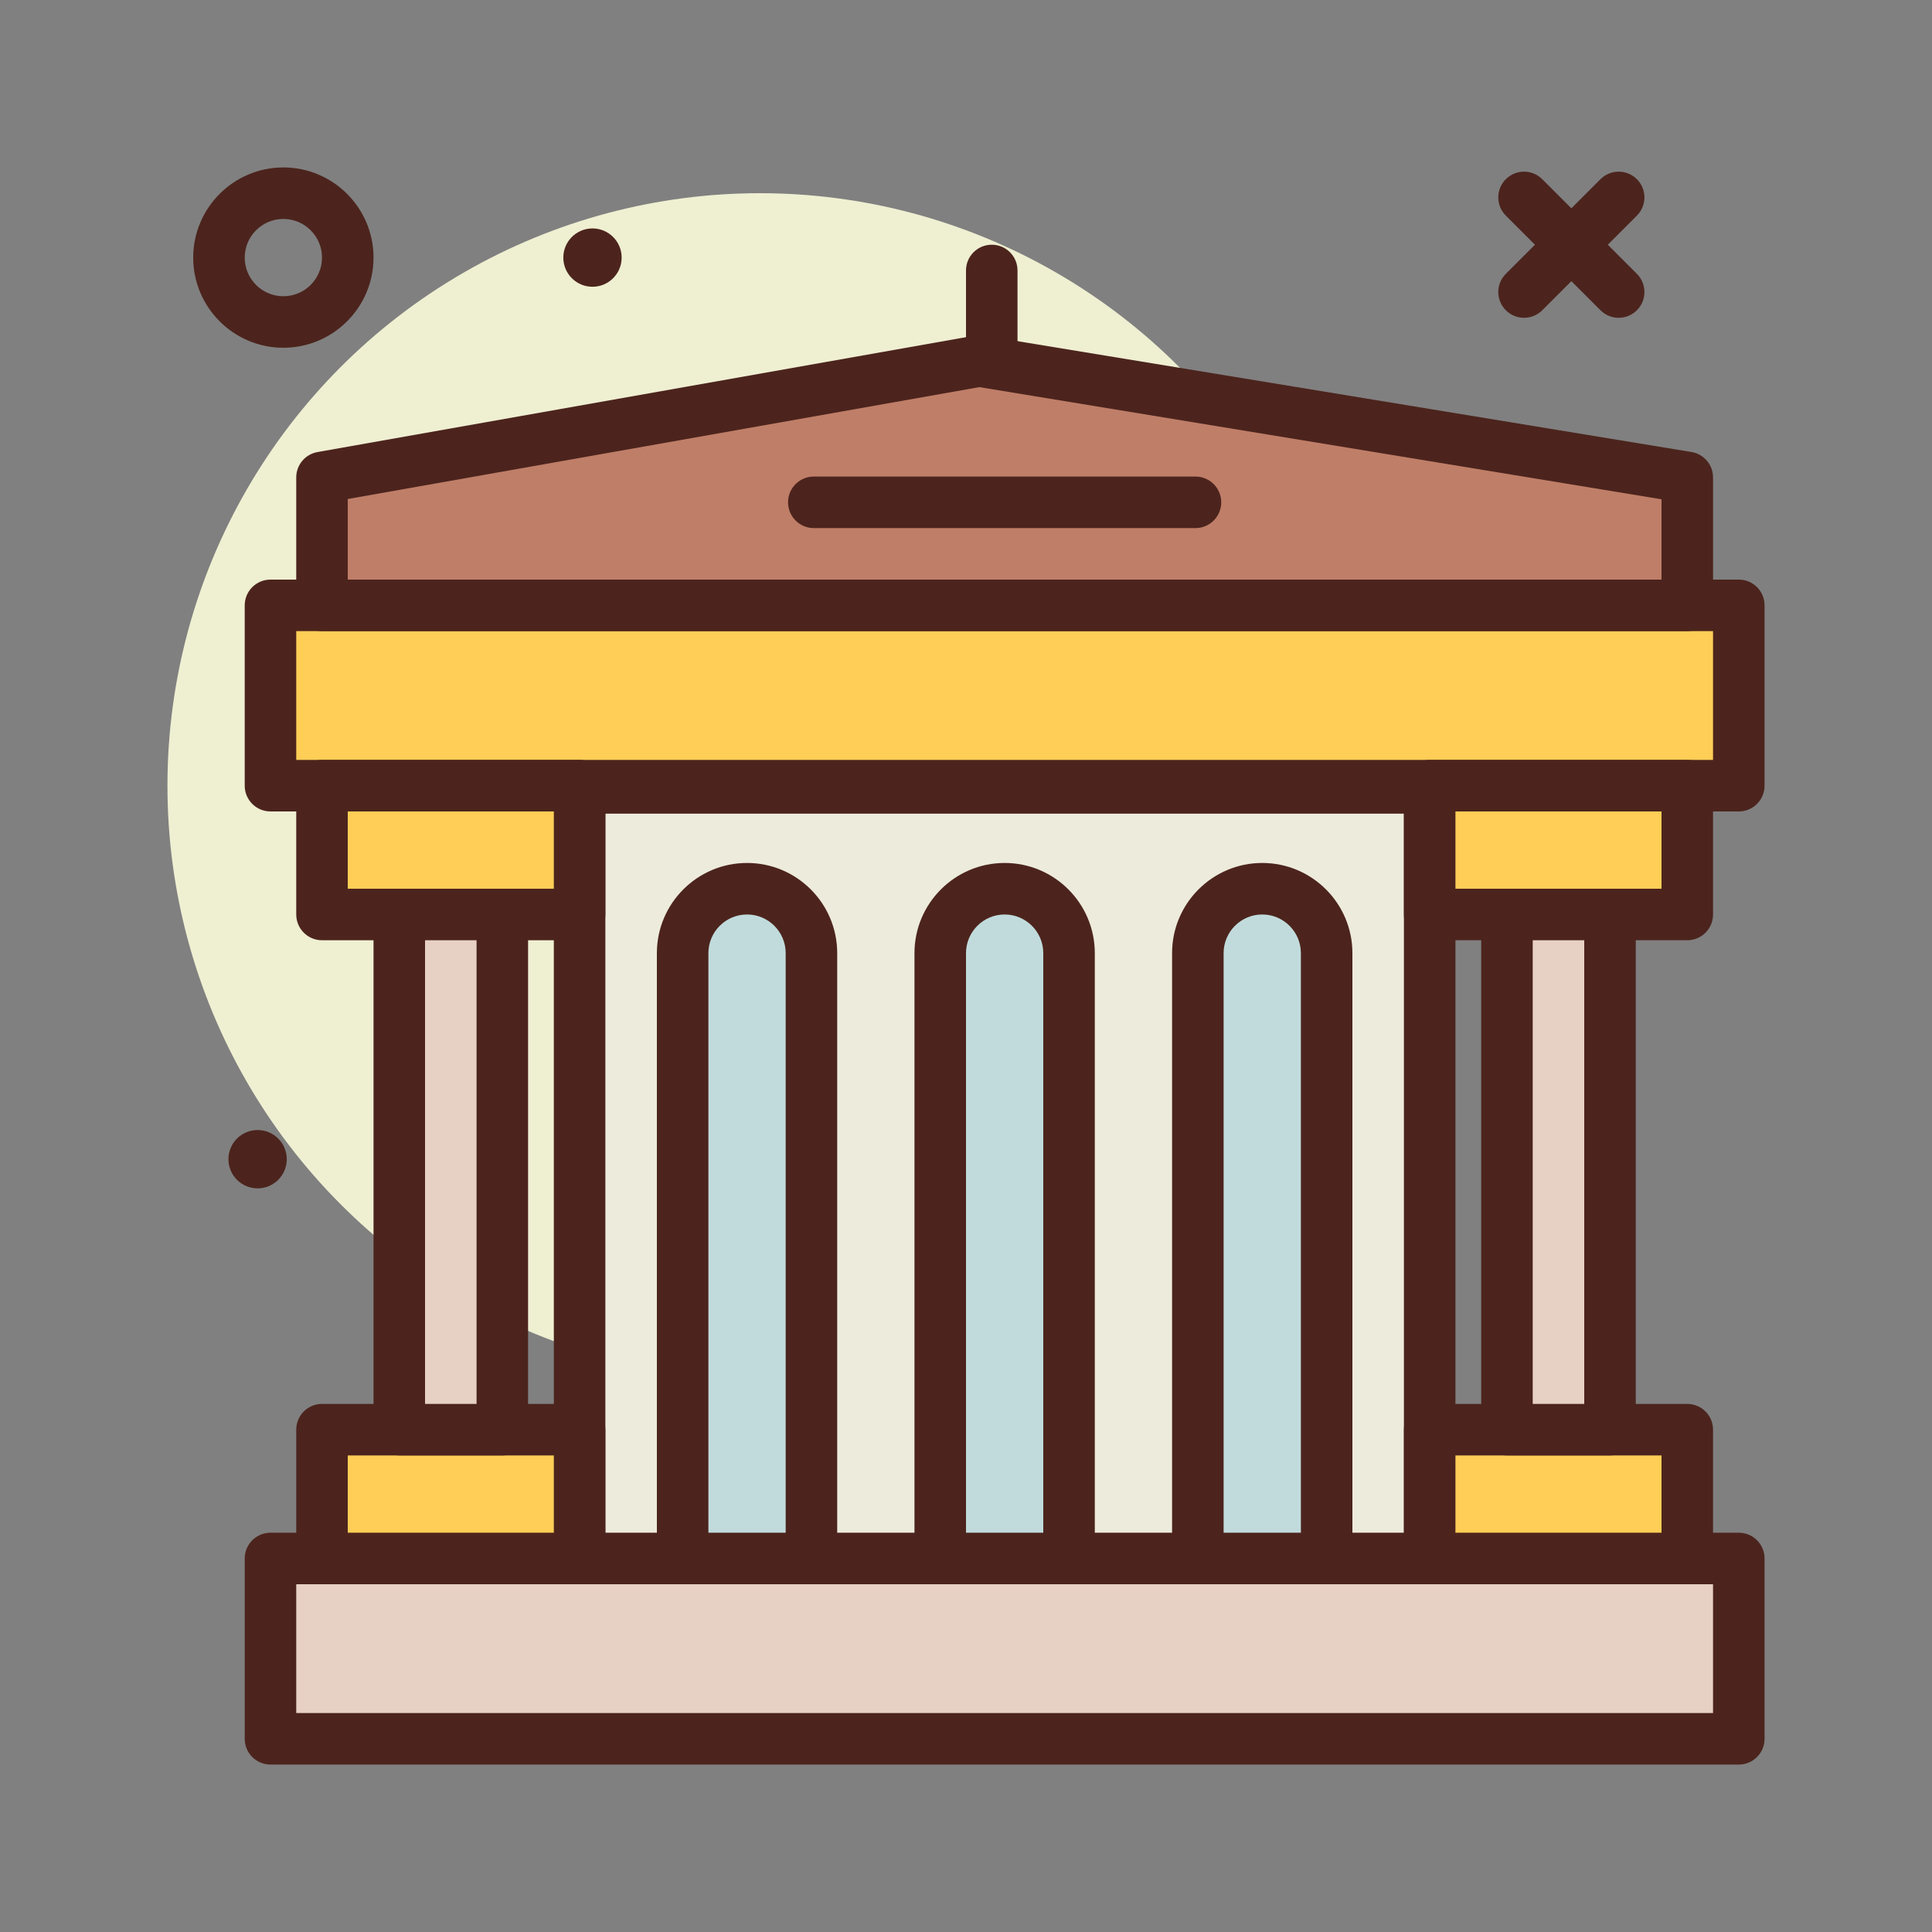
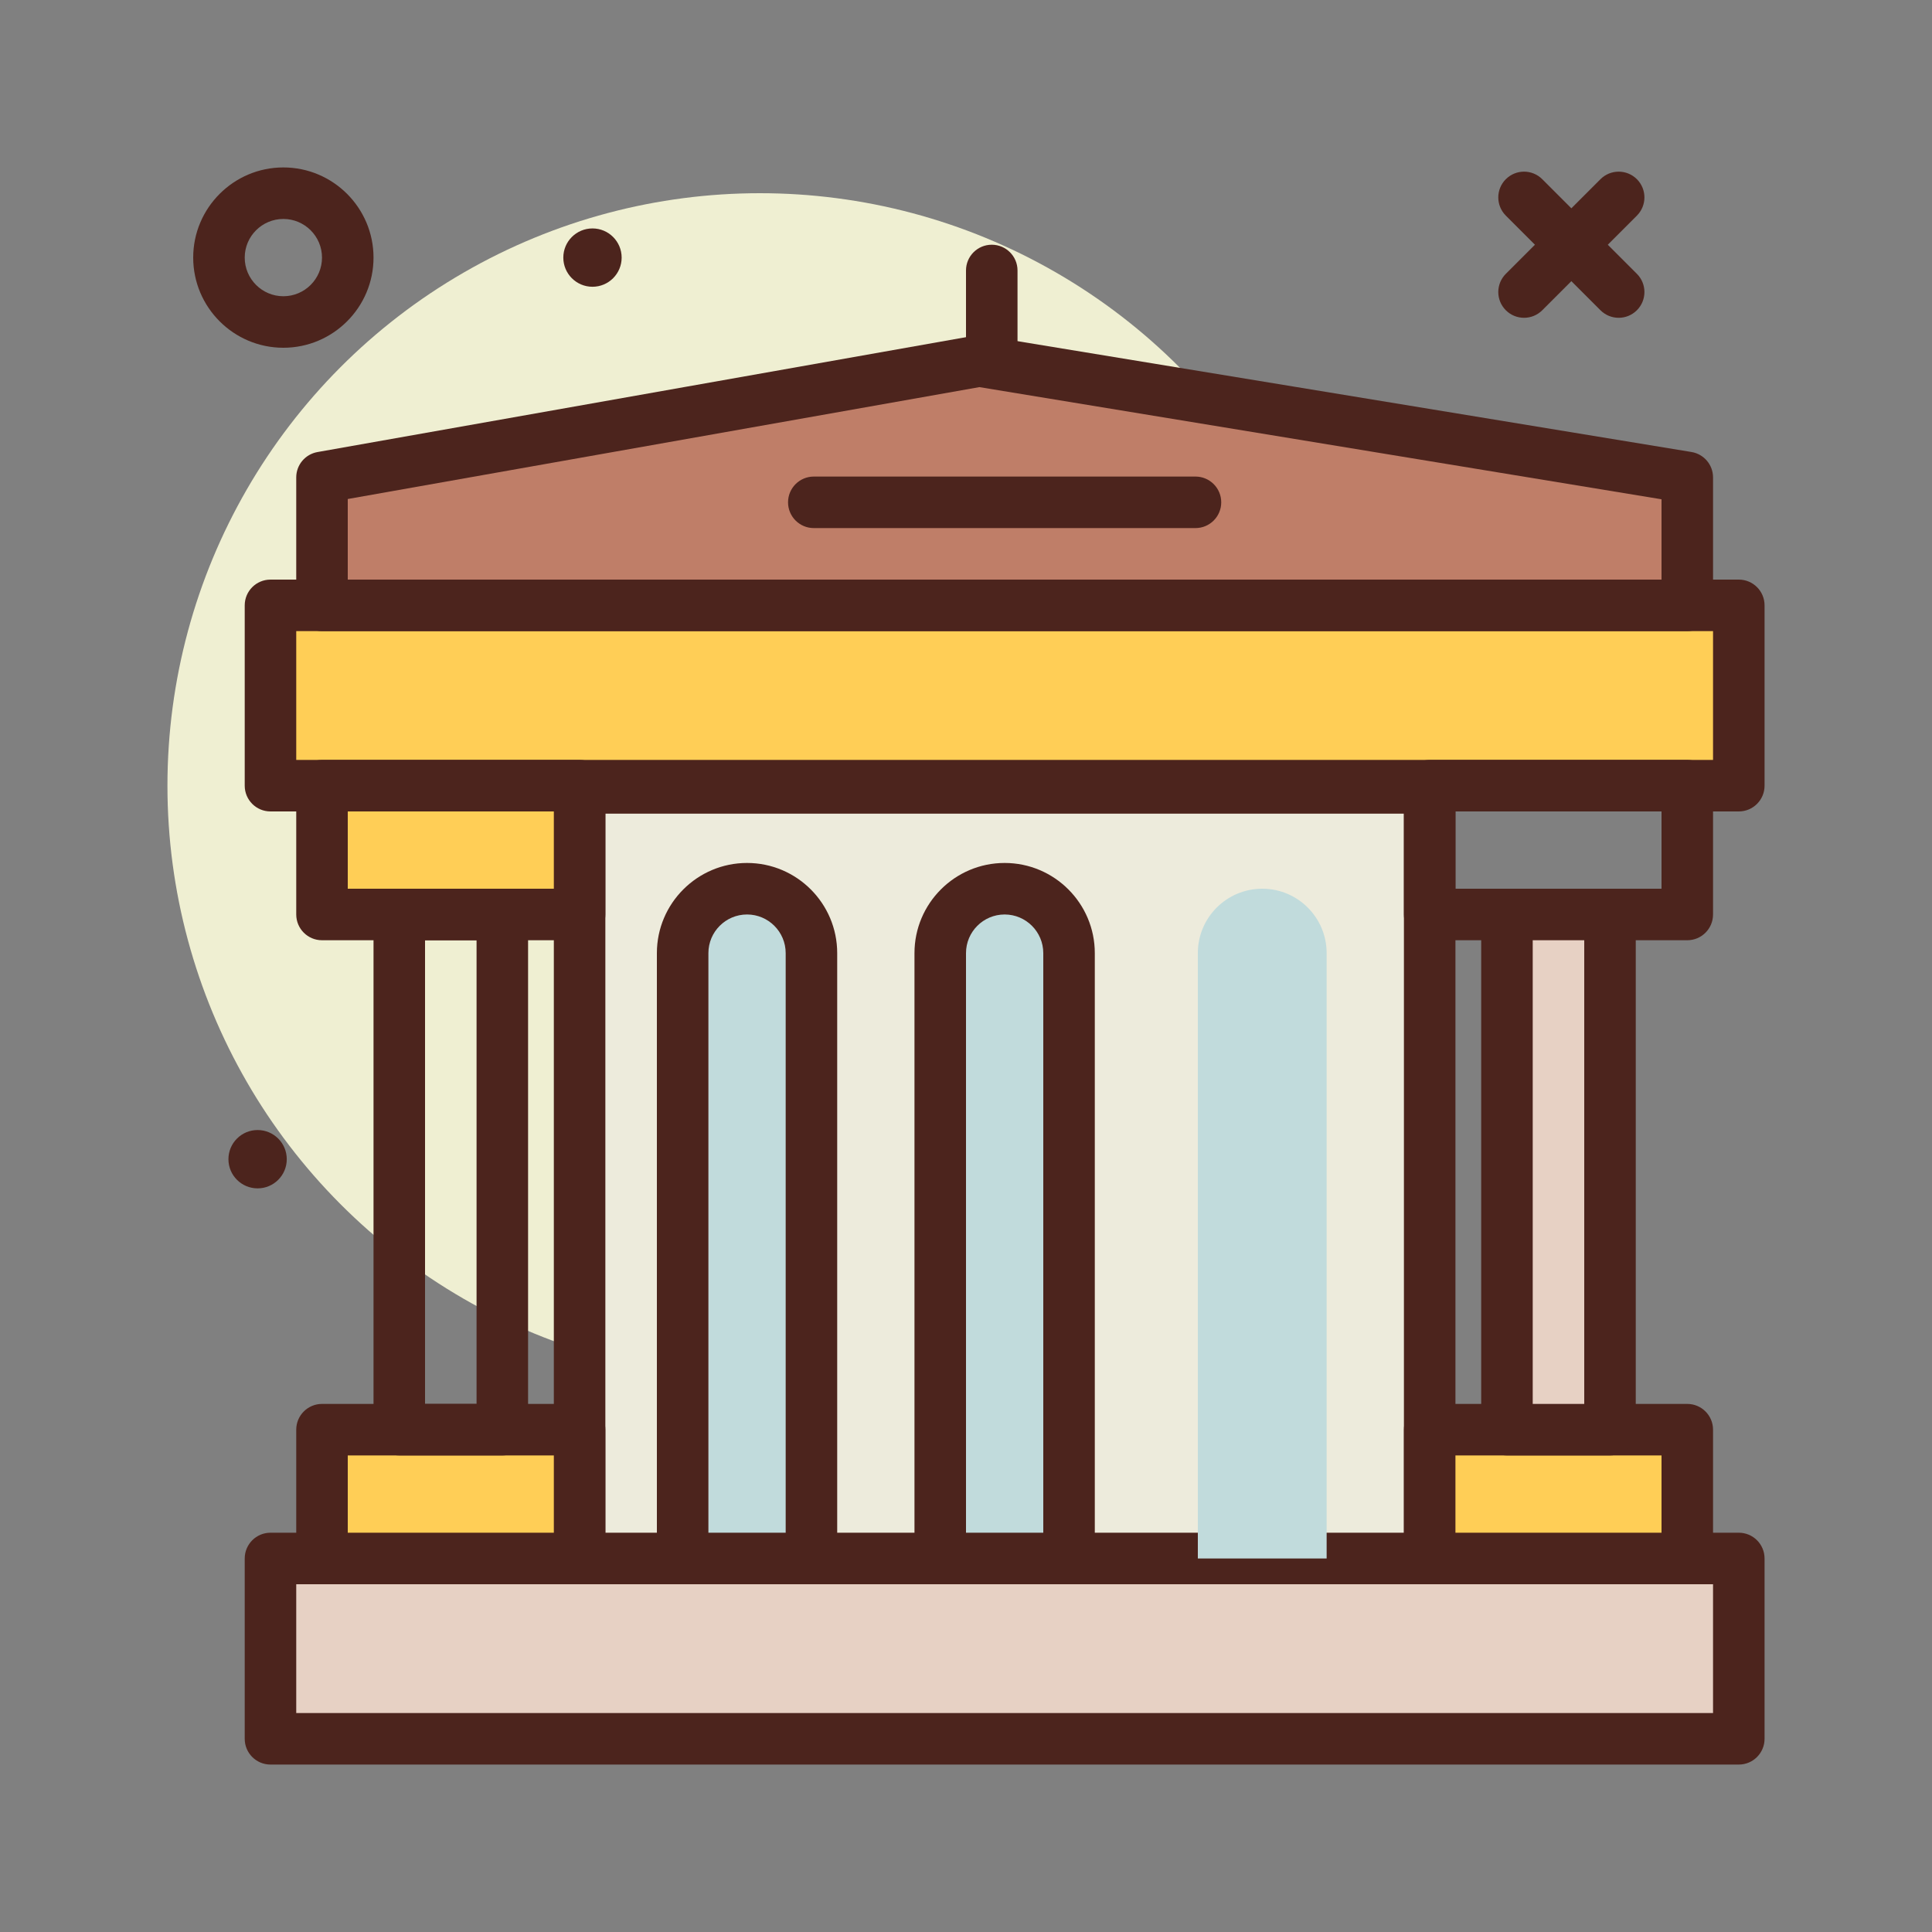
<svg xmlns="http://www.w3.org/2000/svg" id="casino" enable-background="new 0 0 300 300" height="512" viewBox="0 0 300 300" width="512">
  <rect x="0" y="0" width="300" height="300" fill="#808080" stroke="none" />
  <circle cx="118" cy="122" fill="#efefd2" r="92" />
  <g fill="#4c241d">
    <path d="m44 54c-7.719 0-14-6.281-14-14s6.281-14 14-14 14 6.281 14 14-6.281 14-14 14zm0-20c-3.309 0-6 2.691-6 6s2.691 6 6 6 6-2.691 6-6-2.691-6-6-6z" />
    <path d="m251.348 49.348c-1.023 0-2.047-.391-2.828-1.172l-14.696-14.696c-1.562-1.562-1.562-4.094 0-5.656s4.094-1.562 5.656 0l14.695 14.695c1.562 1.562 1.562 4.094 0 5.656-.78.782-1.804 1.173-2.827 1.173z" />
    <path d="m236.652 49.348c-1.023 0-2.047-.391-2.828-1.172-1.562-1.562-1.562-4.094 0-5.656l14.695-14.695c1.562-1.562 4.094-1.562 5.656 0s1.562 4.094 0 5.656l-14.695 14.695c-.781.781-1.804 1.172-2.828 1.172z" />
    <circle cx="92" cy="40" r="4.529" />
    <circle cx="40" cy="180" r="4.529" />
  </g>
  <path d="m42 242h228v28h-228z" fill="#e7d1c4" />
  <path d="m270 274h-228c-2.211 0-4-1.791-4-4v-28c0-2.209 1.789-4 4-4h228c2.211 0 4 1.791 4 4v28c0 2.209-1.789 4-4 4zm-224-8h220v-20h-220z" fill="#4c241d" />
  <path d="m42 94h228v28h-228z" fill="#ffce56" />
  <path d="m270 126h-228c-2.211 0-4-1.791-4-4v-28c0-2.209 1.789-4 4-4h228c2.211 0 4 1.791 4 4v28c0 2.209-1.789 4-4 4zm-224-8h220v-20h-220z" fill="#4c241d" />
  <path d="m90 122.347h132v119.653h-132z" fill="#edebdc" />
  <path d="m222 246h-132c-2.211 0-4-1.791-4-4v-119.654c0-2.209 1.789-4 4-4h132c2.211 0 4 1.791 4 4v119.654c0 2.209-1.789 4-4 4zm-128-8h124v-111.654h-124z" fill="#4c241d" />
  <path d="m154 62c-2.211 0-4-1.791-4-4v-16c0-2.209 1.789-4 4-4s4 1.791 4 4v16c0 2.209-1.789 4-4 4z" fill="#4c241d" />
  <path d="m50 222h40v20h-40z" fill="#ffce56" />
  <path d="m90 246h-40c-2.211 0-4-1.791-4-4v-20c0-2.209 1.789-4 4-4h40c2.211 0 4 1.791 4 4v20c0 2.209-1.789 4-4 4zm-36-8h32v-12h-32z" fill="#4c241d" />
  <path d="m50 122h40v20h-40z" fill="#ffce56" />
  <path d="m90 146h-40c-2.211 0-4-1.791-4-4v-20c0-2.209 1.789-4 4-4h40c2.211 0 4 1.791 4 4v20c0 2.209-1.789 4-4 4zm-36-8h32v-12h-32z" fill="#4c241d" />
-   <path d="m62 142h16v80h-16z" fill="#e7d1c4" />
  <path d="m78 226h-16c-2.211 0-4-1.791-4-4v-80c0-2.209 1.789-4 4-4h16c2.211 0 4 1.791 4 4v80c0 2.209-1.789 4-4 4zm-12-8h8v-72h-8z" fill="#4c241d" />
  <path d="m222 222h40v20h-40z" fill="#ffce56" />
  <path d="m262 246h-40c-2.211 0-4-1.791-4-4v-20c0-2.209 1.789-4 4-4h40c2.211 0 4 1.791 4 4v20c0 2.209-1.789 4-4 4zm-36-8h32v-12h-32z" fill="#4c241d" />
-   <path d="m222 122h40v20h-40z" fill="#ffce56" />
  <path d="m262 146h-40c-2.211 0-4-1.791-4-4v-20c0-2.209 1.789-4 4-4h40c2.211 0 4 1.791 4 4v20c0 2.209-1.789 4-4 4zm-36-8h32v-12h-32z" fill="#4c241d" />
  <path d="m234 142h16v80h-16z" fill="#e7d1c4" />
  <path d="m250 226h-16c-2.211 0-4-1.791-4-4v-80c0-2.209 1.789-4 4-4h16c2.211 0 4 1.791 4 4v80c0 2.209-1.789 4-4 4zm-12-8h8v-72h-8z" fill="#4c241d" />
  <path d="m126 242h-20v-94c0-5.523 4.477-10 10-10 5.523 0 10 4.477 10 10z" fill="#c1dbdc" />
  <path d="m126 246h-20c-2.211 0-4-1.791-4-4v-94c0-7.719 6.281-14 14-14s14 6.281 14 14v94c0 2.209-1.789 4-4 4zm-16-8h12v-90c0-3.309-2.691-6-6-6s-6 2.691-6 6z" fill="#4c241d" />
  <path d="m166 242h-20v-94c0-5.523 4.477-10 10-10 5.523 0 10 4.477 10 10z" fill="#c1dbdc" />
  <path d="m166 246h-20c-2.211 0-4-1.791-4-4v-94c0-7.719 6.281-14 14-14s14 6.281 14 14v94c0 2.209-1.789 4-4 4zm-16-8h12v-90c0-3.309-2.691-6-6-6s-6 2.691-6 6z" fill="#4c241d" />
  <path d="m206 242h-20v-94c0-5.523 4.477-10 10-10 5.523 0 10 4.477 10 10z" fill="#c1dbdc" />
-   <path d="m206 246h-20c-2.211 0-4-1.791-4-4v-94c0-7.719 6.281-14 14-14s14 6.281 14 14v94c0 2.209-1.789 4-4 4zm-16-8h12v-90c0-3.309-2.691-6-6-6s-6 2.691-6 6z" fill="#4c241d" />
  <path d="m50 94v-19.867l102.054-18.08 109.946 18.08v19.867z" fill="#bf7e68" />
  <path d="m262 98h-212c-2.211 0-4-1.791-4-4v-19.867c0-1.939 1.391-3.6 3.301-3.939l102.055-18.08c.445-.08.902-.08 1.348-.008l109.945 18.08c1.934.318 3.352 1.988 3.352 3.947v19.867c-.001 2.209-1.79 4-4.001 4zm-208-8h204v-12.471l-105.922-17.418-98.078 17.375z" fill="#4c241d" />
  <path d="m185.633 82h-59.266c-2.211 0-4-1.791-4-4s1.789-4 4-4h59.266c2.211 0 4 1.791 4 4s-1.789 4-4 4z" fill="#4c241d" />
</svg>